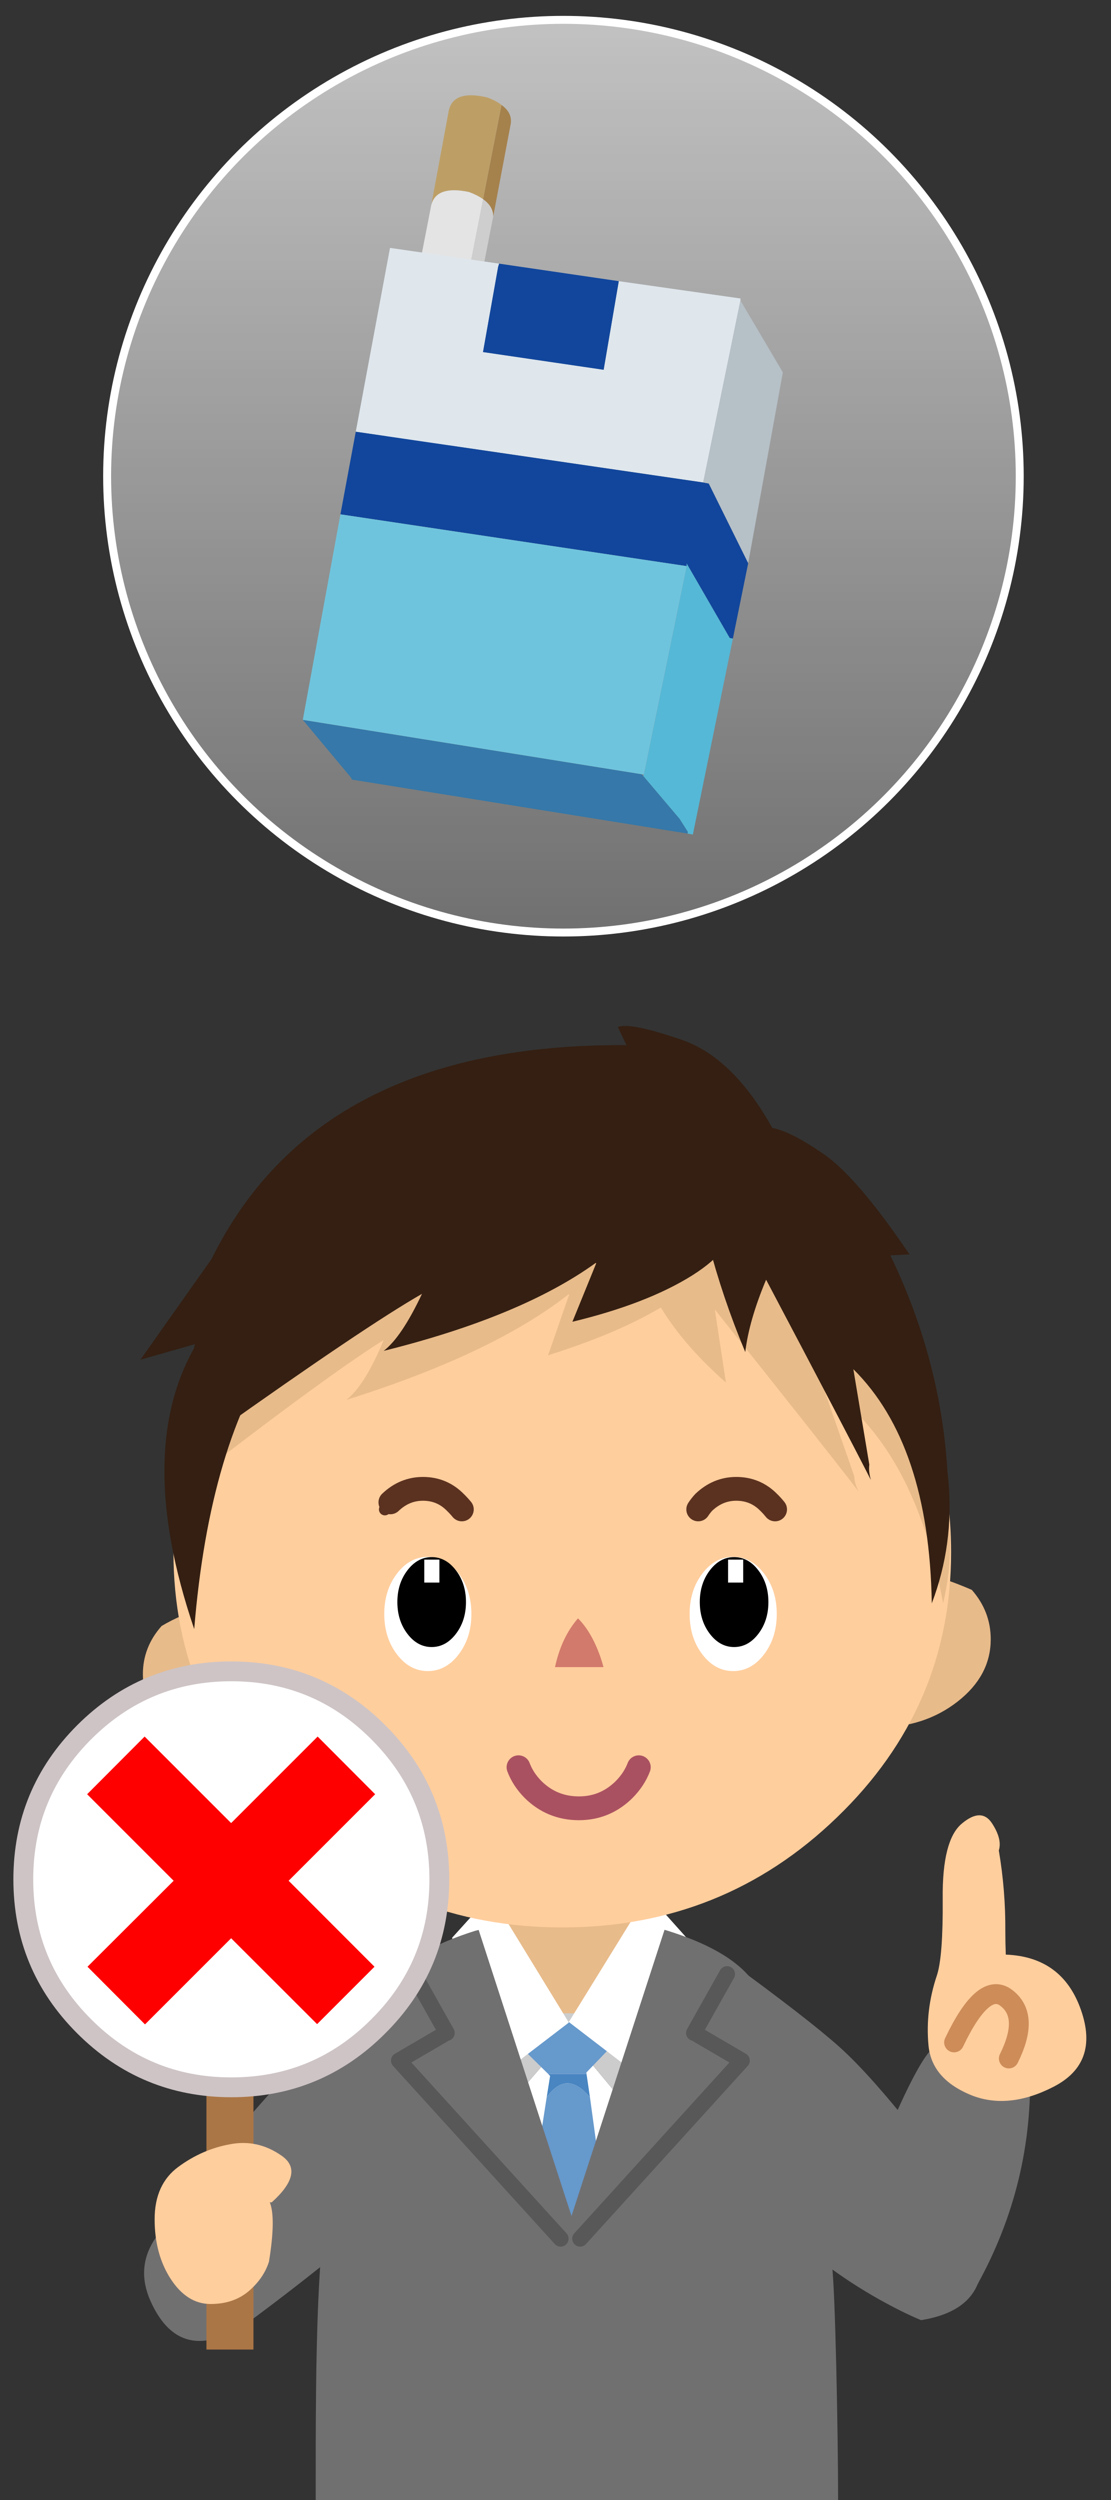
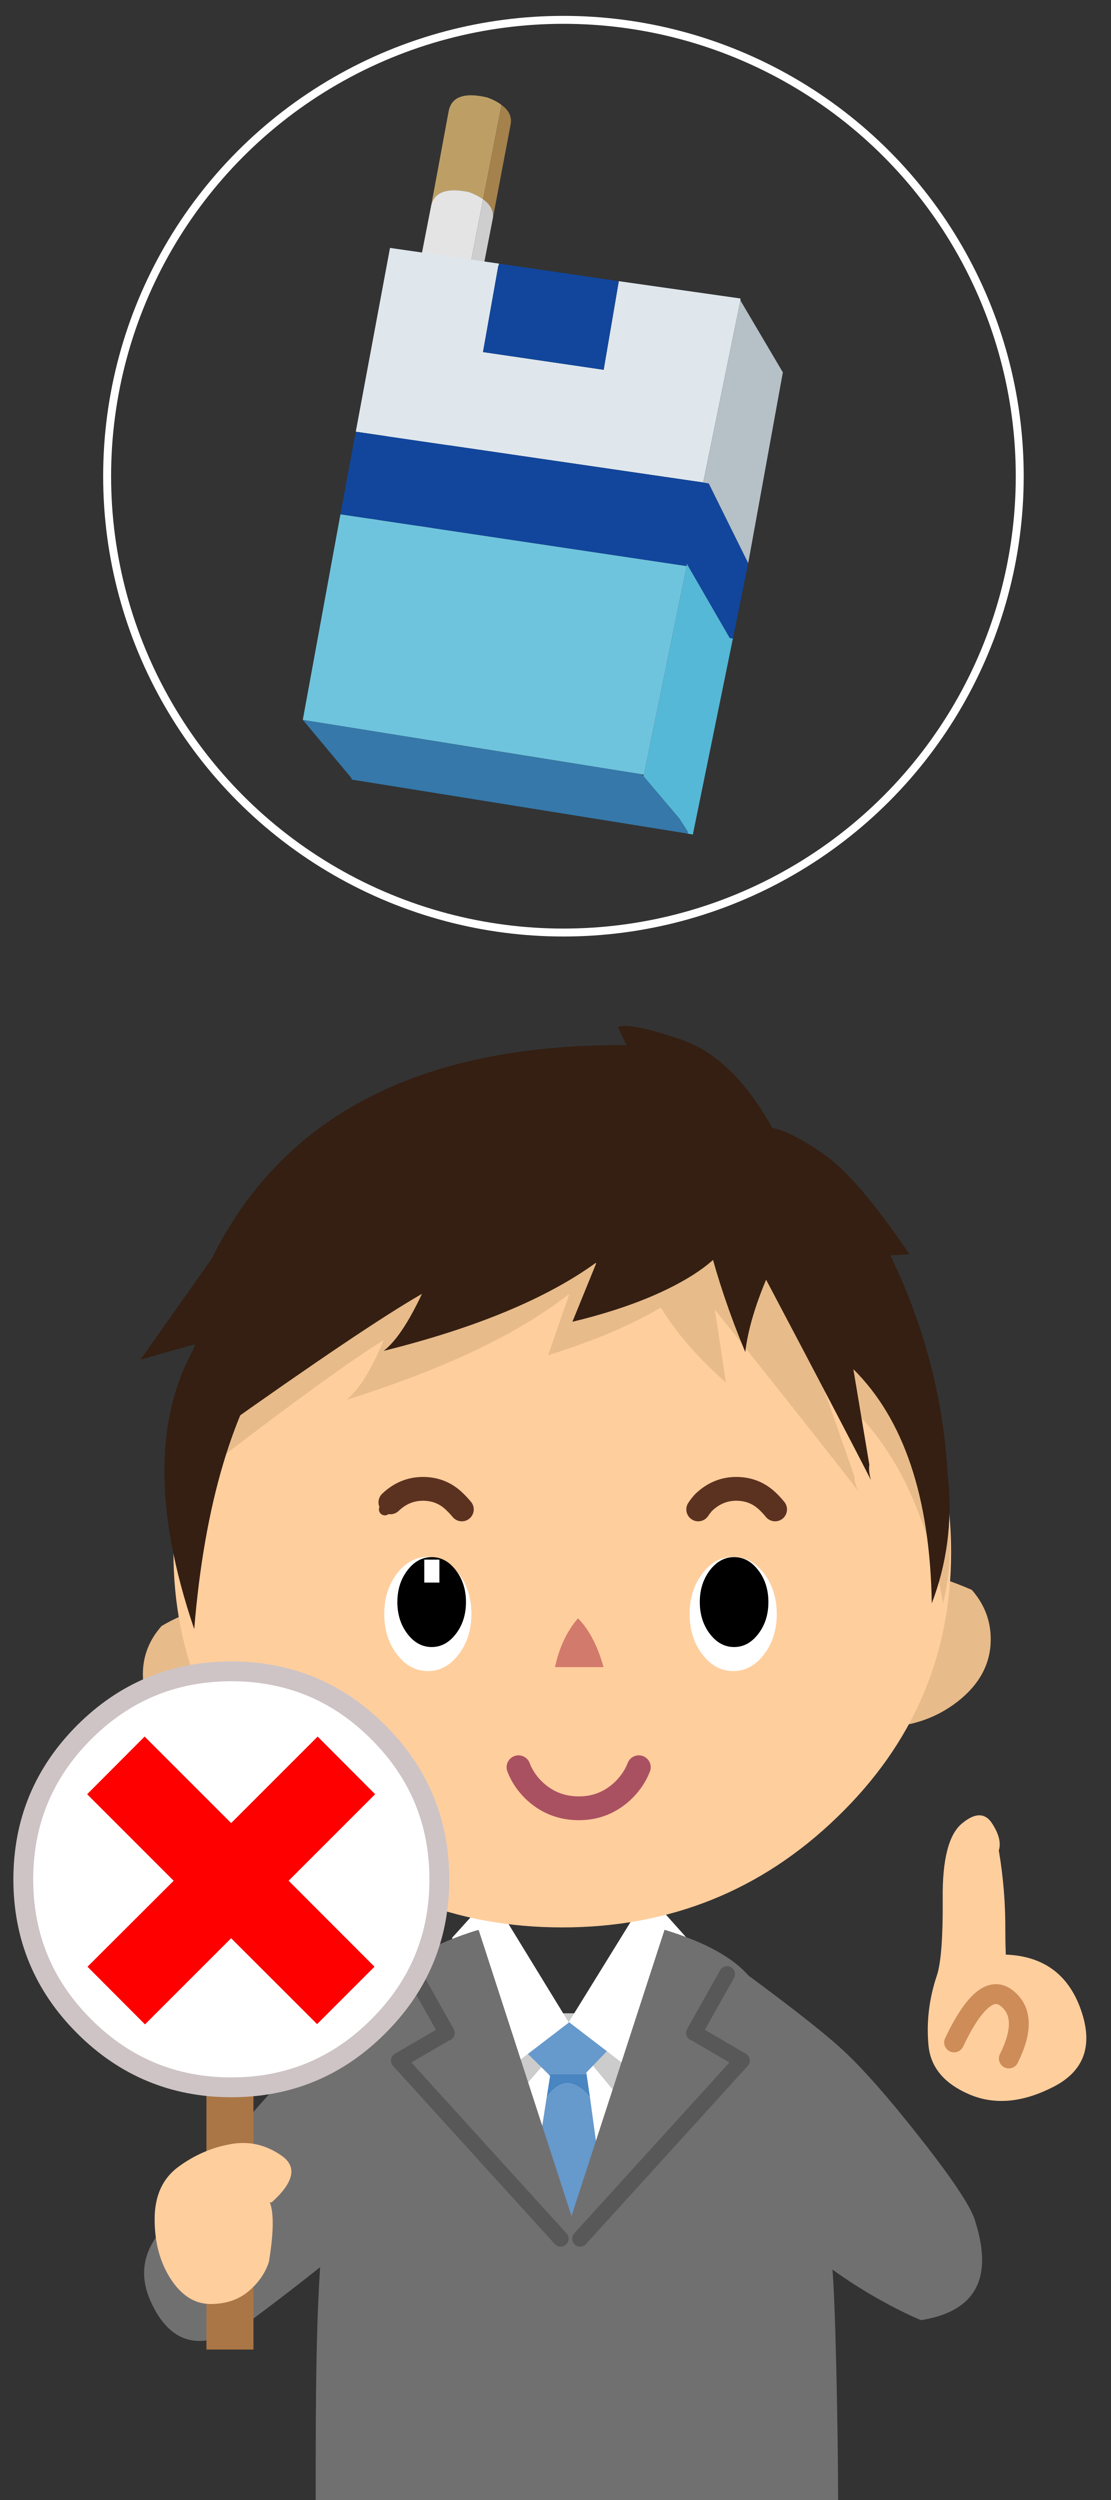
<svg xmlns="http://www.w3.org/2000/svg" version="1.1" id="レイヤー_1" x="0px" y="0px" width="280px" height="630px" viewBox="0 0 280 630" style="enable-background:new 0 0 280 630;" xml:space="preserve">
  <rect x="0" y="0" width="280" height="630" fill="#333333" stroke="none" />
  <g>
    <linearGradient id="SVGID_1_" gradientUnits="userSpaceOnUse" x1="-102.001" y1="490" x2="-102.001" y2="720" gradientTransform="matrix(1 0 0 -1 244 725)">
      <stop offset="0" style="stop-color:#FFFFFF;stop-opacity:0.3" />
      <stop offset="1" style="stop-color:#FFFFFF;stop-opacity:0.7" />
    </linearGradient>
-     <circle style="fill:url(#SVGID_1_);" cx="142" cy="120" r="115" />
    <circle style="fill:none;stroke:#FFFFFF;stroke-width:2;stroke-miterlimit:10;" cx="142" cy="120" r="115" />
  </g>
  <g>
    <g>
      <g>
        <path style="fill:#717071;" d="M211.57,515.845c5.246,4.69,12.097,12.421,20.553,23.192     c8.439,10.739,13.031,17.775,13.771,21.107c4.414,14.196-0.179,22.374-13.771,24.534c-1.65-0.693-3.303-1.45-4.953-2.268     c-20.09-10.016-36.301-24.559-48.629-43.63l4.814-44.811C196.934,503.863,206.339,511.154,211.57,515.845z" />
      </g>
      <g>
-         <path style="fill:#717071;" d="M259.574,521.145c0.57,19.305-3.826,37.459-13.193,54.464l-32.705-2.662     c-0.154-2.747,0.486-7.061,1.922-12.938c1.435-5.862,4.482-14.173,9.144-24.928c4.688-10.771,8.153-17.098,10.392-18.979     c8.903-9.136,16.936-8.988,24.096,0.438C259.381,518.051,259.496,519.587,259.574,521.145z" />
-       </g>
+         </g>
      <g>
        <path style="fill:#FFCE9D;" d="M265.477,525.89c-7.762,3.981-14.82,4.614-21.179,1.898c-6.372-2.731-9.806-6.867-10.3-12.406     c-0.541-5.895,0.162-11.734,2.105-17.521c1.063-3.163,1.559-9.645,1.481-19.442c-0.094-9.813,1.513-16.102,4.813-18.864     c3.287-2.762,5.816-2.8,7.593-0.114c1.758,2.685,2.338,4.977,1.735,6.874c1.142,6.696,1.688,13.493,1.644,20.392     c0,1.929,0.038,3.881,0.114,5.854c9.521,0.371,15.841,5.03,18.957,13.98C275.561,515.475,273.238,521.924,265.477,525.89z" />
      </g>
      <g>
        <path style="fill:none;stroke:#CD8C58;stroke-width:5;stroke-linecap:round;stroke-linejoin:round;stroke-miterlimit:3;" d="     M240.455,514.688c4.984-10.478,9.396-14.195,13.24-11.155c3.904,3.039,4.088,8.107,0.555,15.207" />
      </g>
    </g>
-     <path style="fill:#E8BB8A;" d="M159.861,447.01l7.406,63.142c-17.482,7.207-32.489,7.207-45.018,0l7.313-63.142H159.861z" />
+     <path style="fill:#E8BB8A;" d="M159.861,447.01l7.406,63.142c-17.482,7.207-32.489,7.207-45.018,0H159.861z" />
    <g>
      <path style="fill:#717071;" d="M100.4,495.685l10.393,50.02c-14.937,13.548-30.444,26.301-46.523,38.26    c-12.221,9.119-20.993,7.77-26.316-4.051c-2.562-5.726-2.114-11.087,1.342-16.086C56.778,538.627,77.147,515.914,100.4,495.685z" />
    </g>
    <g>
      <polygon style="fill:#CCCCCC;" points="160.904,534.292 143.221,512.998 126.417,532.417 120.676,507.35 169.375,507.35   " />
      <polygon style="fill:#FFFFFF;" points="160.904,534.292 142.549,605.65 126.417,532.417 143.221,512.998   " />
    </g>
    <g>
      <path style="fill:#6699CC;" d="M148.684,528.506L160,611.136h-35.111l12.892-82.63    C141.129,523.814,144.764,523.814,148.684,528.506z M147.826,522.673h-9.628l-13.309-13.124H160l-12.221,12.73L147.826,522.673z" />
      <path style="fill:#4885C1;" d="M138.198,522.673h9.628l0.857,5.833c-3.92-4.69-7.556-4.69-10.904,0l0.856-5.37L138.198,522.673z" />
    </g>
    <g>
      <polygon style="fill:#FFFFFF;" points="123.523,477.724 123.986,478.024 143.359,509.688 123.616,524.802 113.941,488.324   " />
    </g>
    <g>
      <polygon style="fill:#FFFFFF;" points="163.311,477.445 172.893,488.162 163.241,524.802 143.359,509.549 162.895,477.909   " />
    </g>
    <g>
      <path style="fill:#717071;" d="M79.567,630c0-36.492-0.067-67.463,5.488-91.148c2.268-8.055,8.61-26.154,10.509-33.839    c1.867-7.669,9.644-13.726,23.33-18.17c0.51-0.185,1.088-0.354,1.736-0.509L167.27,630H79.567z" />
    </g>
    <g>
      <path style="fill:#717071;" d="M192.498,505.013c8.264,19.302,16.383,59.79,17.174,65.711c0.834,6.233,1.551,42.493,1.551,59.276    h-90.454l46.708-143.689c0.603,0.171,1.174,0.349,1.713,0.532C182.861,491.271,190.631,497.328,192.498,505.013z" />
    </g>
    <g>
      <path style="fill:none;stroke:#595858;stroke-width:4;stroke-linecap:round;stroke-linejoin:round;stroke-miterlimit:3;" d="    M175.832,512.767l11.133,6.503l-40.759,44.882 M183.239,497.467l-8.333,14.836" />
    </g>
    <g>
      <path style="fill:none;stroke:#595858;stroke-width:4;stroke-linecap:round;stroke-linejoin:round;stroke-miterlimit:3;" d="    M111.672,512.767l-11.133,6.503l40.759,44.882 M104.266,497.467l8.333,14.836" />
    </g>
    <g>
      <path style="fill:#E8BB8A;" d="M40.731,409.749c13.271-7.879,29.141-7.879,47.61,0c3.179,3.545,4.769,7.599,4.769,12.159    c0,5.992-2.793,11.113-8.379,15.364c-5.586,4.25-12.321,6.375-20.206,6.375c-7.87,0-14.598-2.125-20.184-6.375    c-5.555-4.251-8.332-9.372-8.332-15.364C36.009,417.348,37.583,413.294,40.731,409.749z" />
    </g>
    <g>
      <path style="fill:#E8BB8A;" d="M249.689,413.094c0,6.131-2.791,11.372-8.377,15.722s-12.299,6.523-20.138,6.523    c-7.916,0-14.676-2.175-20.274-6.523c-5.541-4.35-8.312-9.591-8.312-15.722c0-4.668,1.574-8.815,4.724-12.443    c13.27-8.062,29.141-8.062,47.608,0C248.102,404.277,249.689,408.426,249.689,413.094z" />
    </g>
    <g>
      <g>
        <path style="fill:#341F12;" d="M157.895,263.417l-2.176-4.606c2.021-0.833,7.361,0.232,16.018,3.194     c8.642,2.947,16.271,10.354,22.892,22.22c3.248,0.636,7.646,2.893,13.192,6.771c5.548,3.878,12.677,12.246,21.388,25.102     l-4.813,0.255c9.705,20.121,14.582,40.991,14.627,62.609l-185.836,1.875c-7.206-8.395-8.564-22.429-4.073-42.103l-13.726,3.91     l17.938-25.391c17.853-36.169,52.571-54.13,104.154-53.883L157.895,263.417z" />
      </g>
    </g>
    <g>
      <path style="fill:#FFCE9D;" d="M239.703,391.135c0,26.078-9.582,48.353-28.748,66.822c-19.119,18.501-42.206,27.752-69.258,27.752    c-27.008,0-50.109-9.251-69.304-27.752c-19.12-18.471-28.68-40.744-28.68-66.822c0-19.72,5.467-37.278,16.401-52.679    c45.56-34.194,99.957-34.194,163.186,0C234.236,353.855,239.703,371.415,239.703,391.135z" />
    </g>
    <g>
      <path style="fill:#E8BB8A;" d="M221.314,341.071c15.877,21.341,21.332,42.333,16.362,62.979    c-4.69-26.31-14.836-44.702-30.437-55.18l8.076,23.169c0,1.127,0.349,2.384,1.043,3.771c-5.973-7.761-18.039-23.028-36.199-45.805    l2.8,18.4c-7.065-6.219-12.537-12.521-16.41-18.91c-7.422,4.413-16.896,8.425-28.423,12.036l5.3-15.253l-0.114-0.116    c-12.762,10.015-31.424,18.88-55.991,26.595c3.148-2.516,6.273-7.538,9.374-15.067c-8.271,5.17-21.911,15.028-40.921,29.581    l-2.222-27.591c9.86-9.599,17.506-16.316,22.938-20.159c5.478-3.95,14.15-7.321,26.017-10.114    c11.835-2.793,26.115-2.678,42.843,0.347c8.811,1.589,15.815,3.024,21.016,4.306c3.102-5.153,7.585-5.641,13.449-1.459    c8.377,5.941,16.332,10.539,23.862,13.796C210.312,329.545,216.191,334.436,221.314,341.071z" />
    </g>
    <g>
      <path style="fill:#341F12;" d="M184.305,307.486c0.971,4.506-2.309,9.143-9.838,13.912c-7.607,4.768-17.676,8.663-30.205,11.688    l5.994-14.721l-0.115-0.116c-12.468,9.012-30.283,16.403-53.444,22.174c3.024-2.33,6.242-7.121,9.652-14.373    c-9.613,5.509-27.057,17.251-52.332,35.229c-2.976-17.869,0.457-31.456,10.3-40.761c9.842-9.304,23.868-17.458,42.078-24.465    c18.21-7.006,32.127-10.509,41.755-10.508c9.552,0,17.699,2.522,24.441,7.568C179.381,298.189,183.285,302.98,184.305,307.486z" />
    </g>
    <g>
      <path style="fill:#341F12;" d="M50.244,337.483l20.067,1.042c-11.68,16.647-18.802,40.65-21.363,72.006    C38.517,379.871,38.949,355.521,50.244,337.483z" />
    </g>
    <g>
      <path style="fill:#341F12;" d="M195.344,305.195c6.76,7.083,13.348,12.8,19.768,17.15c5.556,4.06,10.191,9.745,13.91,17.06    c11.389,23.377,13.324,44.926,5.811,64.646c-0.434-26.71-7.021-46.384-19.768-59.021l4.027,24.07    c-0.154,1.11-0.023,2.399,0.395,3.865c-4.307-8.472-13.108-25.298-26.409-50.479c-2.87,6.835-4.621,12.915-5.254,18.237    c-3.857-9.258-6.951-18.416-9.281-27.474C182.938,300.767,188.539,298.082,195.344,305.195z" />
    </g>
    <g>
      <path style="fill:none;stroke:#5B3220;stroke-width:6;stroke-linecap:round;stroke-linejoin:round;stroke-miterlimit:3;" d="    M98.387,378.591c2.376-2.269,5.115-3.403,8.217-3.403c3.194,0,5.91,1.136,8.146,3.403c0.587,0.57,1.135,1.165,1.644,1.782" />
      <path style="fill:none;stroke:#5B3220;stroke-width:3;stroke-linecap:round;stroke-linejoin:round;stroke-miterlimit:3;" d="    M96.999,380.373c0.4-0.617,0.863-1.212,1.389-1.782" />
    </g>
    <g>
      <g>
        <path style="fill:#FFFFFF;" d="M107.824,392.331c3.043,0,5.634,1.401,7.772,4.203c2.138,2.802,3.207,6.197,3.207,10.187     c0,3.988-1.069,7.385-3.207,10.187c-2.138,2.803-4.729,4.203-7.772,4.203s-5.633-1.4-7.772-4.203     c-2.137-2.802-3.207-6.197-3.207-10.187c0-3.988,1.07-7.385,3.207-10.187C102.191,393.732,104.781,392.331,107.824,392.331z" />
        <path d="M114.9,411.732c-1.691,2.216-3.728,3.323-6.109,3.323s-4.417-1.107-6.108-3.323c-1.691-2.218-2.538-4.887-2.538-8.008     c0-3.122,0.846-5.79,2.538-8.007c1.691-2.216,3.728-3.325,6.108-3.325c2.382,0,4.418,1.109,6.109,3.325     c1.691,2.217,2.537,4.886,2.537,8.007C117.437,406.847,116.591,409.516,114.9,411.732z" />
      </g>
      <rect x="106.93" y="393.023" style="fill:#FFFFFF;" width="3.808" height="5.784" />
    </g>
    <g>
      <g>
        <path style="fill:none;stroke:#AA5161;stroke-width:6;stroke-linecap:round;stroke-linejoin:round;stroke-miterlimit:3;" d="     M160.996,445.343c-0.771,2.021-1.998,3.89-3.68,5.603c-3.194,3.163-6.998,4.745-11.411,4.745c-4.521,0-8.379-1.582-11.573-4.745     c-1.682-1.713-2.901-3.58-3.657-5.603" />
      </g>
    </g>
    <g>
      <path style="fill:none;stroke:#5B3220;stroke-width:6;stroke-linecap:round;stroke-linejoin:round;stroke-miterlimit:3;" d="    M175.971,380.373c0.402-0.617,0.865-1.212,1.389-1.782c2.377-2.269,5.107-3.403,8.195-3.403c3.209,0,5.932,1.136,8.17,3.403    c0.586,0.57,1.127,1.165,1.619,1.782" />
    </g>
    <g>
      <path style="fill:#D27A6B;" d="M152.102,420.112h-12.226c1.075-4.981,3.003-9.077,5.787-12.285    c2.215,2.177,4.073,5.341,5.578,9.496C151.557,418.236,151.844,419.167,152.102,420.112z" />
    </g>
    <g>
      <g>
        <path style="fill:#FFFFFF;" d="M184.783,392.331c3.044,0,5.635,1.401,7.773,4.203c2.137,2.802,3.205,6.197,3.205,10.187     c0,3.988-1.068,7.385-3.205,10.187c-2.14,2.803-4.729,4.203-7.773,4.203c-3.043,0-5.633-1.4-7.771-4.203     c-2.137-2.802-3.207-6.197-3.207-10.187c0-3.988,1.07-7.385,3.207-10.187C179.15,393.732,181.74,392.331,184.783,392.331z" />
        <path d="M191.119,411.732c-1.691,2.216-3.729,3.323-6.109,3.323c-2.38,0-4.418-1.107-6.109-3.323     c-1.689-2.218-2.535-4.887-2.535-8.008c0-3.122,0.846-5.79,2.535-8.007c1.691-2.216,3.729-3.325,6.109-3.325     c2.381,0,4.418,1.109,6.109,3.325c1.691,2.217,2.537,4.886,2.537,8.007C193.656,406.847,192.811,409.516,191.119,411.732z" />
      </g>
-       <rect x="183.496" y="393.023" style="fill:#FFFFFF;" width="3.807" height="5.784" />
    </g>
    <g>
      <g>
        <g>
          <rect x="52.026" y="492.097" style="fill:#AB7645;" width="11.851" height="99.989" />
        </g>
        <g>
          <path style="fill:#FFCE9D;" d="M70.959,543.227c3.98,2.763,3.155,6.682-2.477,11.759h-0.486      c1.049,2.639,0.98,7.623-0.208,14.952c-0.896,2.822-2.624,5.322-5.186,7.498c-2.576,2.146-5.808,3.202-9.697,3.172      c-3.889-0.062-7.183-2.168-9.884-6.318c-2.7-4.167-4.05-9.182-4.05-15.045c0-5.864,1.991-10.262,5.972-13.193      c3.997-2.946,8.333-4.845,13.008-5.693C62.596,539.461,66.932,540.418,70.959,543.227z" />
        </g>
      </g>
      <g>
        <g>
          <g>
            <path style="fill:#FFFFFF;" d="M95.332,436.524c10.261,10.244,15.393,22.604,15.393,37.078       c0,14.476-5.131,26.818-15.393,37.033c-10.215,10.246-22.56,15.369-37.033,15.369c-14.473,0-26.833-5.123-37.079-15.369       c-10.23-10.215-15.346-22.559-15.346-37.032c0-14.475,5.115-26.834,15.346-37.079c10.246-10.23,22.605-15.347,37.079-15.347       C72.773,421.178,85.117,426.294,95.332,436.524z" />
            <path style="fill:none;stroke:#CEC4C5;stroke-width:5;stroke-linecap:round;stroke-linejoin:round;stroke-miterlimit:3;" d="       M95.332,436.524c10.261,10.244,15.393,22.604,15.393,37.078c0,14.476-5.131,26.818-15.393,37.033       c-10.215,10.246-22.56,15.369-37.033,15.369c-14.473,0-26.833-5.123-37.079-15.369c-10.23-10.215-15.346-22.559-15.346-37.032       c0-14.475,5.115-26.834,15.346-37.079c10.246-10.23,22.605-15.347,37.079-15.347C72.773,421.178,85.117,426.294,95.332,436.524       z" />
            <g>
              <polygon style="fill:#FF0000;" points="36.449,437.612 58.252,459.415 80.056,437.612 94.544,452.147 72.741,473.951         94.382,495.615 79.917,510.082 58.252,488.44 36.542,510.15 22.052,495.615 43.763,473.951 21.959,452.147       " />
            </g>
          </g>
        </g>
      </g>
    </g>
  </g>
  <g>
    <g>
      <path style="fill:#BD9F66;" d="M126.398,26.453l-4.634,23.761c-0.902-0.651-2.04-1.239-3.41-1.762    c-0.102-0.02-0.16-0.041-0.175-0.064c-5.477-1.146-8.642-0.044-9.491,3.306l4.346-23.471c0.032-0.158,0.061-0.307,0.088-0.445    c0.785-3.323,3.781-4.449,8.985-3.376c0.237,0.066,0.487,0.126,0.746,0.177C124.324,25.121,125.506,25.745,126.398,26.453z" />
      <path style="fill:#E4E4E4;" d="M95.125,121.189l13.563-69.497c0.849-3.35,4.014-4.453,9.491-3.306    c0.016,0.023,0.073,0.044,0.175,0.064c1.371,0.523,2.508,1.111,3.41,1.762l-14.099,72.051c-1.292-0.632-2.75-1.11-4.372-1.433    c-2.856-0.567-5.404-0.506-7.642,0.188C95.455,121.077,95.28,121.133,95.125,121.189z M93.585,131.41    c-0.196,0.067-0.361,0.121-0.495,0.161l0.05-0.25L93.585,131.41z" />
      <path style="fill:#A5814C;" d="M124.269,54.702c0.101-1.716-0.734-3.211-2.505-4.488l4.634-23.761    c1.728,1.249,2.514,2.727,2.358,4.431c-0.014,0.161-0.035,0.321-0.066,0.478L124.269,54.702z" />
      <path style="fill:#CECECE;" d="M124.269,54.702l-13.579,69.581c-0.142-0.115-0.291-0.237-0.449-0.364    c-0.758-0.652-1.617-1.203-2.577-1.654l14.099-72.051C123.535,51.49,124.369,52.986,124.269,54.702z M108.706,134.414    l-0.056,0.278l-0.027-0.006c-0.141-0.114-0.289-0.24-0.445-0.377L108.706,134.414z" />
      <path style="fill:#BD9F66;" d="M93.585,131.41l-0.445-0.089l1.984-10.131c0.156-0.056,0.331-0.112,0.526-0.17    c2.238-0.694,4.786-0.755,7.642-0.188c1.622,0.322,3.08,0.8,4.372,1.433c0.96,0.451,1.819,1.002,2.577,1.654    c0.158,0.127,0.307,0.249,0.449,0.364l-1.984,10.131l-0.528-0.105c-0.76-0.642-1.609-1.192-2.55-1.648l-0.027-0.005    c-1.293-0.623-2.752-1.096-4.374-1.418C98.369,130.668,95.823,130.727,93.585,131.41z" />
    </g>
    <polygon style="fill:#DFE7ED;" points="125.792,66.438 125.541,67.242 121.727,88.719 152.137,93.186 155.949,70.854    186.609,75.22 186.609,75.722 177.227,121.587 89.662,108.792 98.292,62.475  " />
    <polygon style="fill:#11469C;" points="125.792,66.438 155.949,70.854 152.137,93.186 121.727,88.719 125.541,67.242  " />
    <polygon style="fill:#11469C;" points="173.061,142.664 85.797,129.616 89.662,108.792 177.227,121.587 178.631,121.838    188.566,141.911 184.703,160.929 183.9,160.778 173.061,142.011  " />
    <polygon style="fill:#B6C0C7;" points="186.609,75.722 197.299,93.837 188.566,141.911 178.631,121.838 177.227,121.587  " />
    <polygon style="fill:#55B8D7;" points="162.273,195.252 173.061,142.664 173.061,142.011 183.9,160.778 184.703,160.929    174.617,210.307 173.262,210.056 173.363,209.654 171.256,206.342 162.072,195.503  " />
    <polygon style="fill:#3578A9;" points="76.313,181.403 161.67,195.102 162.072,195.503 171.256,206.342 173.363,209.654    173.262,210.056 88.658,196.457 88.507,196.005  " />
    <polygon style="fill:#6FC4DD;" points="161.67,195.102 76.313,181.403 85.797,129.616 173.061,142.664 162.273,195.252  " />
  </g>
</svg>